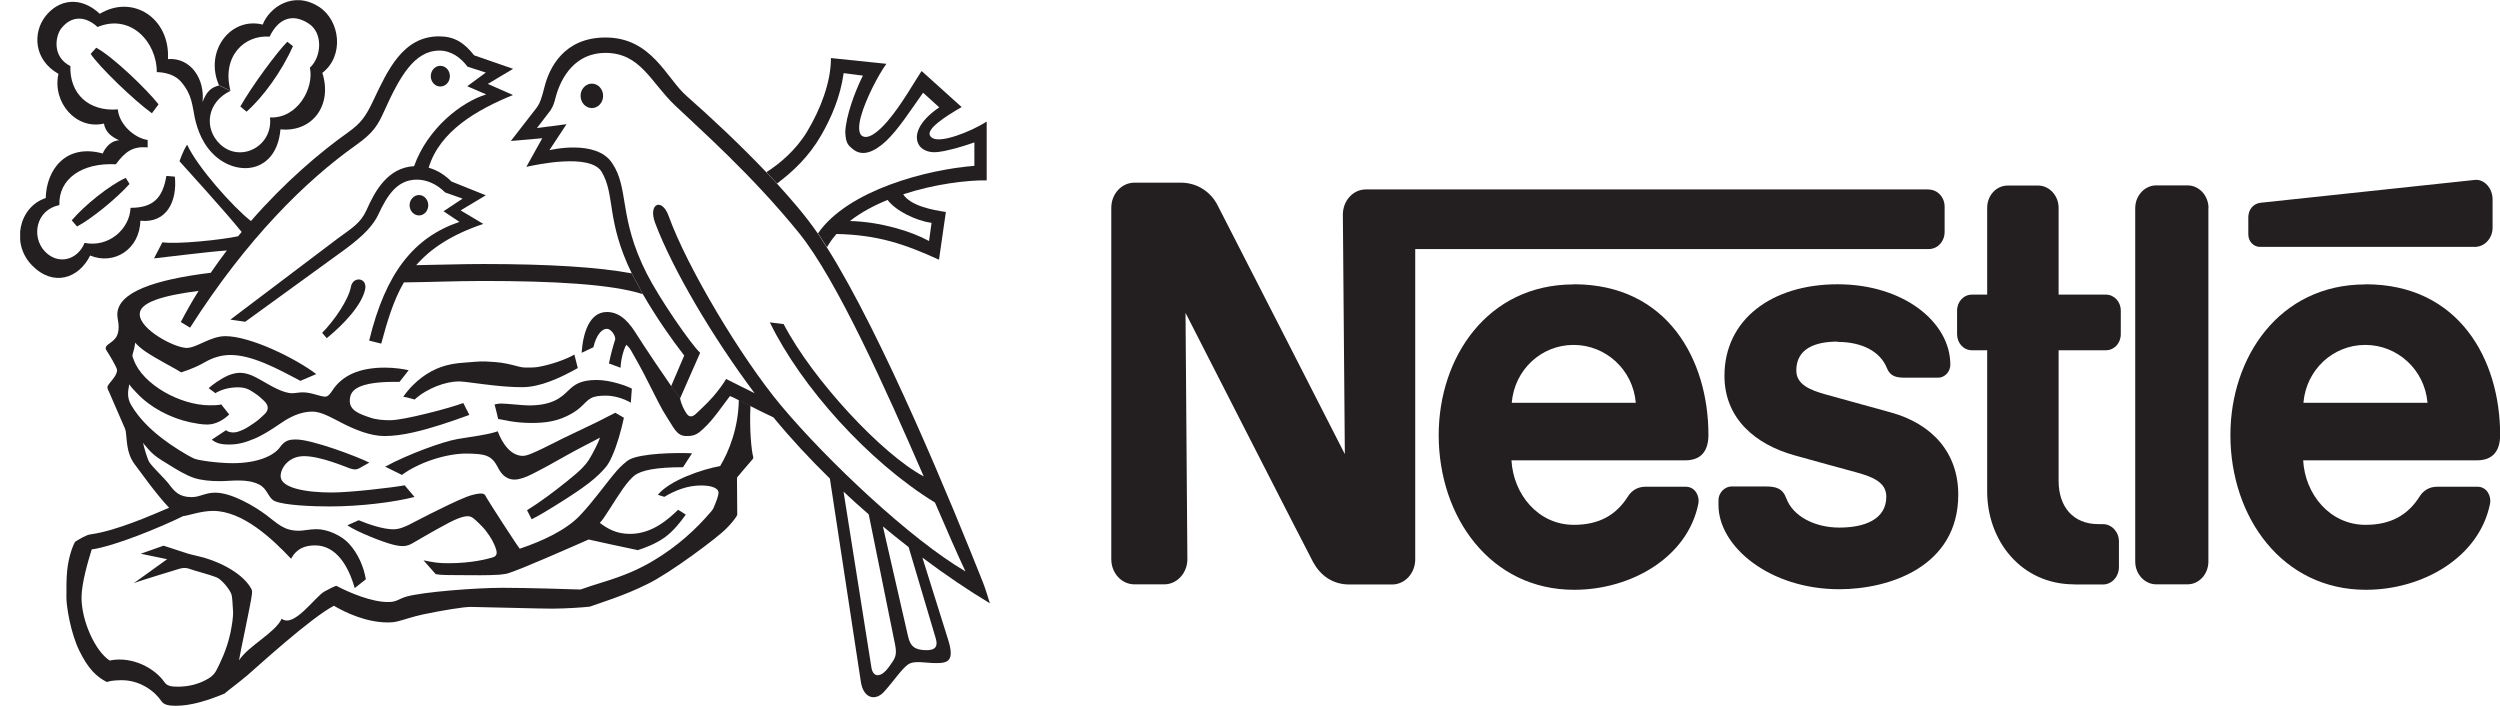
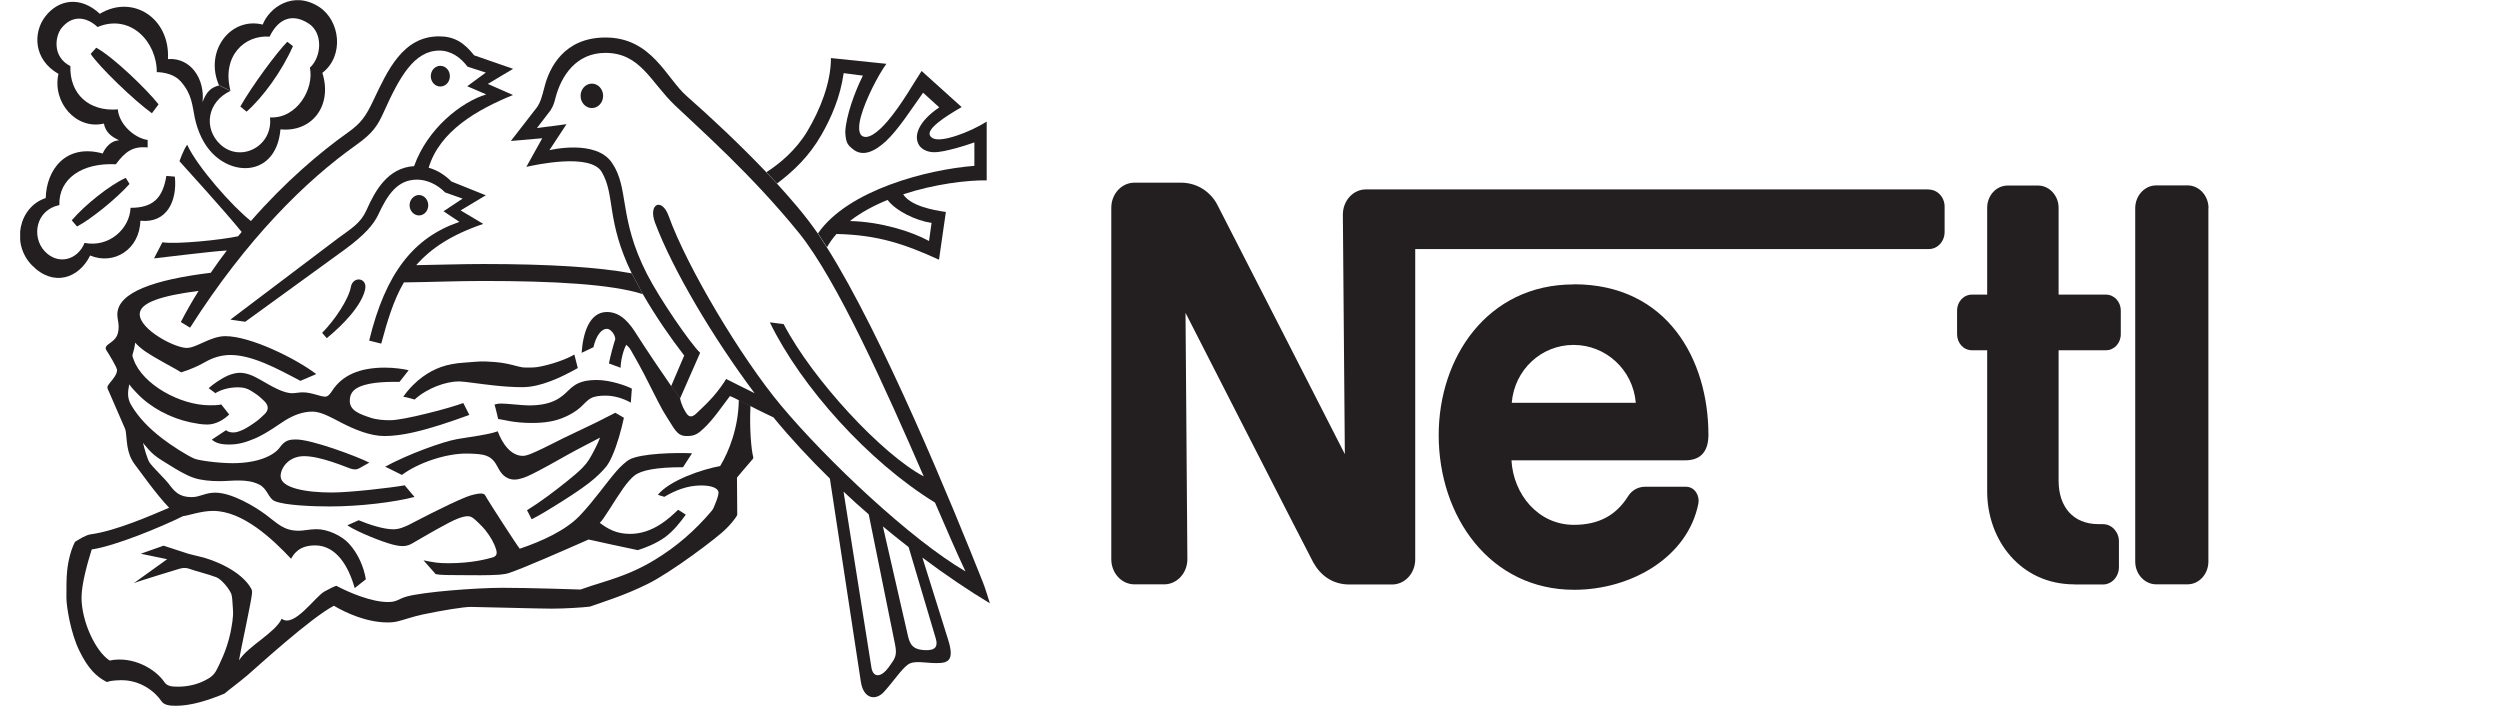
<svg xmlns="http://www.w3.org/2000/svg" width="124" height="35" viewBox="0 0 124 35" fill="none">
  <g clip-path="url(#clip0_1969_97)">
    <path fill-rule="evenodd" clip-rule="evenodd" d="M109.543 10.329C109.543 9.701 109.076 9.195 108.498 9.195H106.953C106.374 9.195 105.907 9.701 105.907 10.329V27.85C105.907 28.477 106.374 28.983 106.953 28.983H108.498C109.076 28.983 109.536 28.477 109.536 27.85V10.329H109.543Z" fill="#231F20" />
-     <path fill-rule="evenodd" clip-rule="evenodd" d="M111.516 10.792V11.626C111.516 11.968 111.772 12.246 112.094 12.246H122.751C123.238 12.246 123.632 11.819 123.632 11.291V9.88C123.632 9.352 123.231 8.875 122.751 8.924C122.751 8.924 112.449 10.022 112.114 10.058C111.726 10.108 111.516 10.436 111.516 10.778V10.792Z" fill="#231F20" />
    <path fill-rule="evenodd" clip-rule="evenodd" d="M102.883 28.984C100.234 28.984 98.564 26.802 98.564 24.379V17.372H97.801C97.393 17.372 97.071 17.015 97.071 16.58V15.404C97.071 14.962 97.4 14.613 97.808 14.613H98.564V10.307C98.564 9.694 99.017 9.203 99.583 9.203H101.088C101.647 9.203 102.107 9.702 102.107 10.307V14.613H104.454C104.862 14.613 105.191 14.962 105.191 15.404V16.58C105.191 17.022 104.862 17.372 104.461 17.372H102.107V23.851C102.107 25.127 102.817 25.997 104.086 25.997H104.303C104.744 25.997 105.099 26.382 105.099 26.852V28.128C105.099 28.606 104.744 28.991 104.303 28.991H102.883V28.984Z" fill="#231F20" />
    <path fill-rule="evenodd" clip-rule="evenodd" d="M78.052 14.107C73.766 14.107 71.359 17.742 71.359 21.577C71.359 25.662 73.936 29.254 78.078 29.254C80.912 29.254 83.713 27.636 84.239 24.977C84.311 24.621 84.087 24.143 83.621 24.143H81.596C81.228 24.143 80.925 24.336 80.748 24.621C80.169 25.541 79.321 26.032 78.065 26.032C76.29 26.032 75.061 24.514 74.969 22.832H83.588C84.383 22.832 84.738 22.361 84.738 21.57C84.738 17.835 82.7 14.1 78.065 14.1L78.052 14.107ZM78.052 17.108C79.636 17.108 80.997 18.327 81.135 19.98H74.982C75.12 18.327 76.461 17.108 78.046 17.108H78.052Z" fill="#231F20" />
-     <path fill-rule="evenodd" clip-rule="evenodd" d="M117.321 14.107C113.034 14.107 110.628 17.742 110.628 21.577C110.628 25.662 113.205 29.254 117.347 29.254C120.18 29.254 122.981 27.636 123.507 24.977C123.579 24.621 123.356 24.143 122.889 24.143H120.864C120.496 24.143 120.194 24.336 120.016 24.621C119.438 25.541 118.589 26.032 117.334 26.032C115.559 26.032 114.329 24.514 114.237 22.832H122.856C123.652 22.832 124.007 22.361 124.007 21.57C124.007 17.835 121.969 14.1 117.334 14.1L117.321 14.107ZM117.321 17.108C118.905 17.108 120.266 18.327 120.404 19.98H114.25C114.388 18.327 115.73 17.108 117.314 17.108H117.321Z" fill="#231F20" />
    <path fill-rule="evenodd" clip-rule="evenodd" d="M95.664 9.395H67.749C67.118 9.395 66.606 9.951 66.606 10.643L66.704 22.525C66.704 22.525 60.689 10.742 60.373 10.144C60.077 9.58 59.446 9.06 58.565 9.06H56.271C55.633 9.06 55.12 9.616 55.12 10.307V27.736C55.12 28.428 55.633 28.984 56.271 28.984H57.743C58.381 28.984 58.894 28.421 58.894 27.736L58.802 15.518C58.802 15.518 64.876 27.416 65.133 27.886C65.481 28.52 66.073 28.991 66.934 28.991H69.045C69.682 28.991 70.195 28.435 70.195 27.743V12.353H95.671C96.105 12.353 96.453 11.976 96.453 11.505V10.251C96.453 9.78 96.098 9.402 95.664 9.402V9.395Z" fill="#231F20" />
-     <path fill-rule="evenodd" clip-rule="evenodd" d="M91.141 16.958C92.357 16.958 93.265 17.436 93.593 18.262C93.751 18.662 94.053 18.733 94.474 18.733H96.144C96.42 18.733 96.736 18.476 96.736 18.084C96.736 15.982 94.422 14.1 91.148 14.1C87.874 14.1 85.533 15.853 85.533 18.64C85.533 20.772 87.085 22.048 88.998 22.582C89.872 22.832 91.358 23.231 92.081 23.431C92.864 23.651 93.561 23.908 93.561 24.635C93.561 25.783 92.449 26.168 91.233 26.168C90.017 26.168 88.932 25.612 88.603 24.721C88.413 24.208 88.077 24.129 87.571 24.129H85.875C85.579 24.129 85.237 24.407 85.237 24.821V25.056C85.237 27.095 87.755 29.226 91.233 29.226C93.698 29.226 97.13 28.114 97.13 24.535C97.13 22.461 95.848 21.021 93.764 20.451C92.949 20.223 90.99 19.688 90.562 19.567C89.8 19.353 89.097 19.082 89.097 18.377C89.097 17.307 90.004 16.944 91.141 16.944V16.958Z" fill="#231F20" />
    <path fill-rule="evenodd" clip-rule="evenodd" d="M29.356 5.36C29.665 5.36 29.915 5.089 29.915 4.754C29.915 4.419 29.665 4.148 29.356 4.148C29.047 4.148 28.797 4.419 28.797 4.754C28.797 5.089 29.047 5.36 29.356 5.36Z" fill="#231F20" />
    <path fill-rule="evenodd" clip-rule="evenodd" d="M21.84 4.291C22.104 4.291 22.314 4.063 22.314 3.778C22.314 3.493 22.104 3.265 21.84 3.265C21.578 3.265 21.367 3.493 21.367 3.778C21.367 4.063 21.578 4.291 21.84 4.291Z" fill="#231F20" />
    <path fill-rule="evenodd" clip-rule="evenodd" d="M16.207 16.773L15.977 16.509C16.614 15.868 17.291 14.841 17.403 14.235C17.502 13.672 18.251 13.765 18.107 14.371C17.929 15.148 17.048 16.088 16.207 16.773Z" fill="#231F20" />
    <path fill-rule="evenodd" clip-rule="evenodd" d="M11.439 4.505C10.263 5.054 10.092 6.366 10.914 7.15C11.906 8.098 13.55 7.271 13.392 5.824C14.727 5.895 15.588 4.405 15.371 3.358C15.963 2.809 16.022 1.625 15.312 1.169C14.549 0.67 13.832 0.863 13.372 1.818C12.149 1.718 10.979 2.766 11.433 4.512L10.867 4.241C10.118 2.552 11.426 0.82 13.03 1.219C13.353 0.378 14.549 -0.492 15.838 0.349C16.87 1.027 17.087 2.766 15.989 3.614C16.502 5.239 15.476 6.572 13.911 6.416C13.727 8.511 11.906 8.775 10.729 7.784C10.065 7.221 9.796 6.444 9.664 5.86C9.533 5.239 9.533 4.683 8.967 4.042C8.54 3.557 7.777 3.579 7.777 3.579C7.777 2.06 6.463 0.663 4.839 1.34C4.26 0.799 3.55 0.749 3.037 1.412C2.742 1.796 2.577 2.816 3.491 3.279C3.445 4.662 4.418 5.546 5.845 5.425C5.904 6.159 6.653 6.843 7.324 6.943V7.314C6.607 7.242 6.219 7.506 5.746 8.148C4.07 8.062 2.899 8.868 2.945 10.172C1.769 10.415 1.552 11.748 2.216 12.46C2.88 13.173 3.859 12.895 4.194 12.047C5.384 12.289 6.43 11.37 6.476 10.308C7.587 10.308 8.073 9.83 8.251 8.725L8.672 8.761C8.797 9.951 8.29 11.085 6.962 10.949C6.929 12.368 5.654 13.166 4.471 12.674C3.918 13.801 2.649 14.257 1.578 13.152C0.546 12.09 0.927 10.265 2.268 9.823C2.301 8.433 3.248 7.107 5.095 7.613C5.095 7.613 5.332 6.993 5.91 6.957C5.529 6.786 5.233 6.558 5.154 6.13C3.761 6.451 2.584 5.061 2.899 3.664C1.65 2.951 1.63 1.604 2.255 0.806C2.906 -0.028 3.984 -0.214 4.951 0.684C6.588 -0.299 8.442 0.905 8.33 2.93C9.474 2.844 10.171 3.935 10.046 5.061C10.236 4.562 10.453 4.334 10.881 4.234L11.446 4.505H11.439Z" fill="#231F20" />
    <path fill-rule="evenodd" clip-rule="evenodd" d="M14.254 2.075L14.53 2.288C13.991 3.514 13.044 4.826 12.229 5.539L11.92 5.282C12.498 4.263 13.734 2.588 14.254 2.067V2.075Z" fill="#231F20" />
    <path fill-rule="evenodd" clip-rule="evenodd" d="M6.24 8.825L6.424 9.124C5.747 9.88 4.491 10.885 3.821 11.234L3.558 10.928C4.202 10.172 5.431 9.188 6.233 8.825H6.24Z" fill="#231F20" />
    <path fill-rule="evenodd" clip-rule="evenodd" d="M7.864 5.175L7.535 5.617C6.648 4.983 4.893 3.286 4.498 2.673L4.774 2.367C5.622 2.83 7.279 4.434 7.864 5.175Z" fill="#231F20" />
    <path fill-rule="evenodd" clip-rule="evenodd" d="M6.22 21.285C6.318 21.834 6.24 22.447 6.693 23.046C6.858 23.253 7.745 24.521 8.389 25.184C7.515 25.555 5.76 26.332 4.497 26.503C4.248 26.539 3.958 26.731 3.722 26.874C3.564 27.166 3.399 27.686 3.334 28.278C3.288 28.699 3.294 29.169 3.294 29.647C3.294 30.067 3.498 31.393 3.939 32.284C4.372 33.175 4.793 33.574 5.306 33.831C5.405 33.781 5.635 33.745 5.983 33.738C6.936 33.717 7.679 34.287 8.008 34.779C8.133 34.965 8.389 35.007 8.718 35.007C9.487 35.007 10.329 34.736 11.137 34.401C11.308 34.245 11.795 33.895 12.268 33.496C12.742 33.09 15.391 30.659 16.561 30.046C17.179 30.41 18.192 30.873 19.237 30.873C19.296 30.873 19.5 30.873 19.71 30.823C20.039 30.744 20.453 30.588 20.986 30.474C21.933 30.274 23.037 30.096 23.359 30.103C24.227 30.117 26.771 30.189 27.376 30.189C28.007 30.189 28.908 30.131 29.256 30.089C29.789 29.896 30.972 29.54 32.11 28.97C33.241 28.428 35.634 26.631 36.022 26.218C36.212 26.033 36.377 25.833 36.501 25.655C36.547 25.584 36.567 25.555 36.567 25.505C36.567 25.455 36.554 23.688 36.554 23.688C36.554 23.688 37.126 23.003 37.343 22.761C37.363 22.739 37.363 22.704 37.363 22.682C37.264 22.326 37.166 21.235 37.225 20.123L36.646 19.831C36.626 21.214 36.16 22.39 35.719 23.117C34.858 23.267 33.221 23.816 32.629 24.543L32.951 24.643C33.504 24.315 34.102 24.079 34.779 24.079C35.377 24.079 35.64 24.251 35.64 24.436C35.64 24.564 35.528 24.871 35.482 24.971C35.43 25.085 35.397 25.227 35.298 25.341C34.49 26.296 33.569 27.109 32.458 27.779C31.702 28.235 30.992 28.542 29.881 28.884C29.546 28.984 29.092 29.134 28.796 29.24C28.375 29.226 26.186 29.155 24.911 29.155C23.635 29.155 20.999 29.355 20.164 29.59C19.783 29.697 19.691 29.861 19.25 29.861C18.428 29.861 17.344 29.404 16.68 29.055C16.581 29.084 16.344 29.198 16.101 29.333C15.628 29.59 14.582 31.165 13.971 30.688C13.662 31.379 12.314 32.035 11.854 32.755C11.907 32.377 12.446 29.939 12.498 29.454C12.505 29.369 12.511 29.297 12.466 29.205C11.972 28.314 10.598 27.751 9.829 27.587C9.599 27.537 9.487 27.501 9.336 27.465L8.113 27.066L6.982 27.465L8.291 27.736L6.634 28.927C6.923 28.806 8.712 28.271 8.843 28.228C8.988 28.178 9.185 28.136 9.395 28.214C9.639 28.307 10.329 28.478 10.736 28.634C10.98 28.727 11.374 29.205 11.473 29.461C11.512 29.568 11.532 29.789 11.558 30.288C11.578 30.602 11.499 31.037 11.433 31.372C11.249 32.256 10.881 32.947 10.763 33.19C10.598 33.532 10.375 33.639 10.158 33.753C9.796 33.938 9.356 34.052 8.863 34.059C8.527 34.059 8.297 34.045 8.153 33.831C7.699 33.168 6.581 32.527 5.438 32.762C4.734 32.306 4.044 30.816 4.044 29.64C4.044 28.934 4.372 27.815 4.55 27.252C5.694 27.088 7.975 26.147 9.086 25.598C9.316 25.584 9.961 25.341 10.566 25.341C12.058 25.341 13.537 26.76 14.438 27.715C14.582 27.451 14.859 27.052 15.628 27.052C16.686 27.052 17.291 28.093 17.593 29.169L18.146 28.734C18.047 28.121 17.758 27.451 17.311 26.966C16.949 26.567 16.252 26.247 15.707 26.247C15.378 26.247 15.043 26.325 14.826 26.325C14.07 26.325 13.761 25.961 13.202 25.541C12.597 25.092 11.479 24.436 10.677 24.436C10.165 24.436 9.928 24.657 9.507 24.657C8.882 24.657 8.652 24.379 8.35 23.973C8.218 23.794 7.587 23.189 7.416 22.939C7.318 22.796 7.147 22.226 7.088 21.934L6.226 21.264L6.22 21.285Z" fill="#231F20" />
    <path fill-rule="evenodd" clip-rule="evenodd" d="M7.075 21.948C7.259 22.162 7.43 22.39 7.66 22.575C7.877 22.753 8.153 22.91 8.416 23.074C8.784 23.302 9.198 23.559 9.613 23.701C9.974 23.823 10.441 23.865 10.881 23.865C11.506 23.865 12.249 23.723 12.86 24.036C13.274 24.243 13.301 24.714 13.63 24.856C14.136 25.07 15.556 25.12 16.338 25.12C17.89 25.12 19.566 24.906 20.559 24.649L20.072 24.072C19.389 24.193 17.37 24.428 16.45 24.428C15.148 24.428 13.919 24.2 13.919 23.616C13.919 23.209 14.32 22.625 15.082 22.625C15.904 22.625 17.14 23.16 17.37 23.238C17.6 23.309 17.692 23.295 17.837 23.217L18.317 22.946C17.679 22.625 15.464 21.798 14.688 21.798C14.32 21.798 14.123 21.855 13.886 22.183C13.59 22.596 12.795 22.974 11.532 22.974C10.842 22.974 9.849 22.839 9.632 22.746C9.251 22.575 8.508 22.105 8.028 21.734C7.41 21.256 6.878 20.722 6.509 20.095C6.391 19.902 6.345 19.688 6.352 19.496C6.352 19.332 6.398 19.182 6.411 19.061C6.523 19.225 6.641 19.346 6.792 19.503C7.456 20.209 8.442 20.736 9.455 20.95C9.744 21.007 10.001 21.057 10.283 21.057C10.717 21.057 11.111 20.807 11.368 20.558L10.973 20.059C10.842 20.102 10.579 20.102 10.402 20.102C8.929 20.102 7.068 19.061 6.634 17.849C6.595 17.728 6.542 17.664 6.582 17.557C6.621 17.443 6.68 17.215 6.707 16.994C6.792 17.101 6.97 17.265 7.193 17.421C7.739 17.799 8.784 18.327 8.988 18.469C9.514 18.305 9.908 18.113 10.217 17.935C10.52 17.764 10.941 17.607 11.427 17.607C12.499 17.607 13.735 18.27 14.898 18.89L15.687 18.555C14.655 17.771 12.42 16.673 11.177 16.673C10.441 16.673 9.751 17.257 9.264 17.257C8.659 17.257 6.93 16.345 6.93 15.582C6.93 14.998 8.048 14.663 9.849 14.428C9.54 14.926 9.244 15.44 8.968 15.974L9.428 16.252C12.249 11.826 15.181 8.953 17.646 7.206C18.541 6.572 18.744 6.201 19.06 5.503C19.823 3.813 20.546 2.509 21.795 2.509C22.38 2.509 22.86 2.865 23.189 3.307L24.096 3.6L23.175 4.277L24.116 4.683C22.893 5.054 21.216 6.351 20.539 8.24C19.231 8.319 18.606 9.459 18.179 10.421C17.89 11.07 17.436 11.327 16.765 11.819L11.427 15.853L12.163 15.96L17.094 12.382C18.067 11.669 18.527 11.148 18.764 10.642C19.224 9.651 19.717 8.91 20.684 8.91C21.157 8.91 21.67 9.131 22.078 9.545L22.945 9.851L21.999 10.478L22.788 11.006C20.526 11.776 19.126 13.529 18.311 16.894L18.909 17.044C19.211 15.931 19.507 14.912 20.033 14.007C21.341 13.993 22.669 13.936 23.971 13.936C27.449 13.936 30.328 14.092 31.887 14.591L31.334 13.558C29.671 13.251 27.252 13.095 23.971 13.095C22.873 13.095 21.755 13.137 20.644 13.152C21.361 12.332 22.387 11.64 23.971 11.106L22.847 10.436L24.096 9.687L22.393 9.003C22.097 8.711 21.723 8.447 21.262 8.319C21.808 6.501 23.662 5.439 25.444 4.712L24.195 4.163L25.45 3.414L23.517 2.744C23.011 2.103 22.525 1.803 21.775 1.803C19.98 1.803 19.224 3.493 18.514 4.99C18.14 5.781 17.903 6.109 17.265 6.565C15.884 7.542 14.123 9.038 12.446 10.963C11.565 10.279 9.777 8.269 9.284 7.178C9.093 7.435 8.903 7.998 8.903 7.998C9.087 8.204 11.197 10.521 11.986 11.505C11.927 11.576 11.868 11.647 11.808 11.719C10.973 11.897 8.797 12.125 8.054 12.018L7.64 12.816C8.193 12.759 10.355 12.481 11.25 12.424C10.98 12.781 10.71 13.152 10.454 13.529C7.673 13.871 5.819 14.492 5.819 15.604C5.819 15.789 5.885 15.996 5.885 16.195C5.885 16.659 5.727 16.83 5.418 17.044C5.221 17.179 5.208 17.272 5.293 17.4C5.379 17.528 5.806 18.22 5.806 18.355C5.806 18.576 5.602 18.804 5.438 19.004C5.293 19.182 5.3 19.225 5.412 19.446L6.22 21.306L7.081 21.976L7.075 21.948Z" fill="#231F20" />
    <path fill-rule="evenodd" clip-rule="evenodd" d="M41.485 11.612C41.307 11.812 41.15 12.033 41.018 12.261L40.571 11.576C42.063 9.417 46.015 8.404 48.329 8.226V7.064C48.033 7.164 47.718 7.271 47.422 7.349C47.007 7.456 46.626 7.556 46.304 7.549C45.982 7.542 45.719 7.399 45.594 7.214C45.285 6.736 45.574 6.009 46.587 5.325L45.785 4.598C45.167 5.467 44.555 6.43 43.937 7.007C43.372 7.528 42.78 7.791 42.307 7.399C42.05 7.193 41.952 7.093 41.925 6.551C41.958 5.753 42.405 4.534 42.8 3.75L41.846 3.628C41.676 4.833 41.222 5.852 40.736 6.701C40.131 7.756 39.348 8.497 38.54 9.103L38.014 8.54C38.664 8.126 39.48 7.449 40.039 6.515C40.689 5.432 41.215 4.092 41.215 2.88L43.964 3.165C43.576 3.7 42.938 4.911 42.701 5.781C42.576 6.237 42.583 6.594 42.734 6.722C43.023 6.957 43.536 6.579 44.029 6.002C44.726 5.189 45.41 3.963 45.712 3.521L47.698 5.311C46.817 5.817 45.956 6.401 46.127 6.722C46.284 7.021 46.85 6.929 47.468 6.722C47.974 6.551 48.513 6.301 48.94 6.031V8.946C47.98 8.932 46.357 9.124 44.798 9.638C45.167 10.208 46.238 10.415 46.915 10.514L46.574 12.881C44.864 12.104 43.543 11.648 41.472 11.605L42.156 10.963C43.681 10.999 45.213 11.477 46.08 11.954L46.205 11.056C45.423 10.942 44.437 10.464 44.023 9.916C43.346 10.194 42.701 10.536 42.156 10.963L41.472 11.605L41.485 11.612Z" fill="#231F20" />
    <path fill-rule="evenodd" clip-rule="evenodd" d="M33.3 19.125L33.937 17.635C33.273 16.78 32.524 15.696 31.886 14.591L31.334 13.558C30.058 10.935 30.525 9.687 29.848 8.532C29.289 7.577 26.561 8.176 26.107 8.276L26.896 6.857L25.338 6.993L26.653 5.296C26.797 5.075 26.863 4.876 27.014 4.284C27.244 3.393 27.954 1.86 30.032 1.86C32.333 1.86 33.05 3.885 34.056 4.762C35.193 5.76 36.692 7.157 38.02 8.554L38.546 9.117C39.23 9.873 39.92 10.65 40.564 11.583L41.011 12.268C43.786 16.659 47.231 25.049 48.756 28.891C48.901 29.262 49.006 29.639 49.098 29.924C48.066 29.304 46.922 28.535 45.751 27.658L45.068 27.137C44.647 26.809 44.219 26.467 43.792 26.111L43.089 25.512C42.668 25.148 42.247 24.771 41.84 24.386L43.227 33.139C43.332 33.653 43.733 33.567 44.062 33.118C44.39 32.662 44.515 32.541 44.39 31.942L43.089 25.512L43.792 26.111L45.041 31.571C45.16 32.063 45.357 32.22 45.883 32.248C46.415 32.27 46.527 32.049 46.415 31.671L45.068 27.137L45.751 27.658L47.027 31.728C47.355 32.769 47.027 32.89 46.448 32.89C45.87 32.89 45.35 32.74 45.035 32.961C44.719 33.182 44.325 33.788 43.845 34.316C43.424 34.779 42.813 34.658 42.694 33.788L41.162 23.737C40.163 22.761 39.216 21.741 38.362 20.701C37.987 20.529 37.566 20.316 37.198 20.13L36.62 19.838C36.416 19.738 36.264 19.66 36.205 19.645C35.785 20.194 35.377 20.814 34.897 21.256C34.647 21.492 34.47 21.627 34.102 21.627C33.983 21.627 33.845 21.627 33.714 21.542C33.569 21.456 33.438 21.278 33.293 21.035C33.181 20.85 33.017 20.608 32.866 20.344C32.563 19.795 32.234 19.104 31.939 18.541C31.61 17.913 31.327 17.443 31.288 17.364C31.229 17.243 31.064 17.101 31.064 17.101C30.9 17.386 30.782 17.935 30.782 18.241L30.203 18.027C30.282 17.614 30.433 17.079 30.518 16.823C30.518 16.602 30.288 16.309 30.104 16.309C29.841 16.309 29.572 16.623 29.434 17.222L28.849 17.5C28.914 16.538 29.223 15.475 30.104 15.475C30.814 15.475 31.255 16.067 31.597 16.616C31.939 17.165 33.05 18.811 33.286 19.139L33.727 19.745C33.806 20.123 33.95 20.344 34.023 20.465C34.174 20.722 34.345 20.708 34.575 20.472C34.68 20.365 35.015 20.073 35.344 19.703C35.627 19.382 35.903 18.997 36.015 18.797C36.337 18.954 36.942 19.268 37.428 19.503C35.344 16.723 33.352 13.344 32.491 11.049C32.136 10.101 32.833 9.78 33.168 10.721C34.082 13.258 36.764 17.749 38.73 20.102C41.005 22.825 45.173 26.759 47.888 28.342C47.493 27.508 46.974 26.318 46.376 24.928C43.076 22.903 39.736 19.182 38.184 15.989L38.868 16.074C40.314 18.847 43.772 22.554 45.817 23.63C43.95 19.332 41.517 13.886 39.624 11.548C37.27 8.646 34.7 6.394 33.477 5.225C32.267 4.07 31.768 2.623 30.025 2.623C28.592 2.623 27.836 3.742 27.547 4.876C27.488 5.097 27.455 5.232 27.31 5.467L26.633 6.351L28.099 6.159L27.251 7.449C27.251 7.449 29.552 6.886 30.354 8.076C31.222 9.352 30.663 10.785 32.083 13.579C32.708 14.805 34.22 17.008 34.726 17.5L33.733 19.759L33.293 19.154L33.3 19.125Z" fill="#231F20" />
    <path fill-rule="evenodd" clip-rule="evenodd" d="M10.697 19.51L10.349 19.254C10.546 19.076 10.927 18.797 11.309 18.626C11.506 18.541 11.729 18.491 11.894 18.491C12.281 18.491 12.617 18.669 12.945 18.855C13.465 19.154 14.043 19.503 14.491 19.503C14.661 19.503 14.826 19.46 15.016 19.46C15.457 19.46 15.884 19.674 16.128 19.674C16.272 19.674 16.377 19.532 16.476 19.382C16.719 19.004 17.055 18.719 17.482 18.527C17.942 18.32 18.494 18.234 19.099 18.234C19.573 18.234 20.026 18.306 20.269 18.363C20.269 18.363 19.908 18.833 19.816 18.94C19.336 18.94 18.422 18.926 17.837 19.182C17.475 19.339 17.35 19.567 17.35 19.888C17.35 20.359 17.83 20.537 18.369 20.715C18.685 20.822 19.04 20.843 19.342 20.843C19.71 20.843 20.421 20.694 21.117 20.523C21.959 20.323 22.748 20.081 22.978 19.988L23.28 20.58C22.34 20.922 21.38 21.25 20.486 21.449C19.98 21.563 19.5 21.628 19.073 21.628C18.356 21.628 17.58 21.299 16.943 20.972C16.404 20.694 15.924 20.416 15.496 20.416C15.01 20.416 14.556 20.594 14.109 20.872C13.892 21.007 13.228 21.499 12.643 21.749C12.19 21.941 11.821 22.048 11.368 22.048C10.96 22.048 10.717 21.984 10.506 21.806L11.216 21.335C11.309 21.435 11.473 21.449 11.572 21.449C11.67 21.449 11.795 21.435 12.071 21.307C12.229 21.235 12.459 21.079 12.597 20.986C12.88 20.793 12.972 20.672 13.084 20.58C13.3 20.394 13.379 20.152 13.103 19.888C12.972 19.76 12.84 19.639 12.669 19.525C12.426 19.368 12.249 19.211 11.802 19.211C11.282 19.211 10.908 19.368 10.71 19.482L10.697 19.51Z" fill="#231F20" />
    <path fill-rule="evenodd" clip-rule="evenodd" d="M20.565 19.817C20.565 19.817 20.145 19.688 20 19.681C20.289 19.261 20.657 18.911 20.953 18.698C21.532 18.277 22.13 18.042 23.044 17.985C23.294 17.97 23.8 17.913 24.076 17.928C24.332 17.942 24.76 17.956 25.154 18.042C25.437 18.099 25.693 18.184 25.91 18.22C26.042 18.241 26.502 18.234 26.66 18.206C27.304 18.099 28.08 17.828 28.488 17.585L28.659 18.256C27.791 18.74 26.805 19.204 25.904 19.204C25.444 19.204 24.957 19.168 24.503 19.118C23.701 19.032 23.011 18.918 22.768 18.918C22.117 18.918 21.19 19.246 20.565 19.817Z" fill="#231F20" />
    <path fill-rule="evenodd" clip-rule="evenodd" d="M19.927 23.552L19.105 23.146C20.243 22.526 21.979 21.898 22.689 21.777C23.398 21.656 24.214 21.563 24.687 21.392C24.904 21.977 25.325 22.611 25.936 22.611C26.16 22.611 26.528 22.426 26.896 22.255C27.31 22.055 27.724 21.841 27.941 21.734C28.172 21.62 28.928 21.264 29.565 20.957C29.809 20.836 30.479 20.494 30.519 20.473L30.946 20.722C30.814 21.335 30.604 22.091 30.361 22.625C30.269 22.839 30.17 23.01 30.072 23.139C29.887 23.367 29.585 23.673 29.191 23.973C28.763 24.301 28.237 24.643 27.678 24.992C27.244 25.263 26.811 25.534 26.37 25.755L26.14 25.306C26.824 24.885 27.514 24.358 28.119 23.873C28.408 23.645 28.684 23.41 28.882 23.21C29.026 23.06 29.125 22.939 29.197 22.825C29.381 22.54 29.671 21.97 29.762 21.706C29.506 21.841 28.546 22.333 28.119 22.576C27.632 22.854 26.85 23.288 26.403 23.509C26.055 23.688 25.746 23.787 25.522 23.787C25.029 23.787 24.805 23.402 24.687 23.167C24.378 22.568 24.043 22.511 23.168 22.497C22.149 22.483 20.756 22.939 19.921 23.566L19.927 23.552Z" fill="#231F20" />
    <path fill-rule="evenodd" clip-rule="evenodd" d="M24.707 20.779C24.707 20.779 24.588 20.251 24.529 20.066C24.529 20.066 24.674 20.016 24.858 20.016C25.16 20.016 25.916 20.109 26.232 20.109C27.409 20.109 27.843 19.71 28.191 19.367C28.487 19.082 28.79 18.847 29.592 18.847C30.302 18.847 31.11 19.154 31.34 19.275L31.288 19.973C30.939 19.767 30.466 19.624 30.052 19.624C29.762 19.624 29.5 19.645 29.309 19.753C29.099 19.866 28.974 20.045 28.776 20.216C28.566 20.401 28.283 20.579 27.909 20.729C27.534 20.879 27.074 20.979 26.383 20.979C25.476 20.979 24.983 20.815 24.7 20.779H24.707Z" fill="#231F20" />
    <path fill-rule="evenodd" clip-rule="evenodd" d="M17.245 26.047L17.791 25.804C18.29 26.011 19.007 26.253 19.507 26.253C19.809 26.253 20.059 26.132 20.263 26.04C20.421 25.961 22.235 24.999 23.129 24.649C23.412 24.535 23.708 24.478 23.846 24.478C24.063 24.478 24.076 24.585 24.135 24.692C24.306 24.985 25.641 27.052 25.779 27.216C26.909 26.838 28.073 26.289 28.744 25.59C29.441 24.863 30.019 24.015 30.578 23.366C30.795 23.117 31.058 22.889 31.189 22.81C31.768 22.475 33.569 22.447 34.325 22.483L33.878 23.174C32.544 23.174 31.794 23.324 31.459 23.595C31.314 23.709 31.104 23.944 30.9 24.236C30.447 24.878 29.947 25.762 29.75 25.933C30.137 26.225 30.565 26.481 31.248 26.481C32.379 26.481 33.188 25.712 33.635 25.284L34.016 25.526C33.734 25.918 33.411 26.325 33.004 26.631C32.55 26.966 31.978 27.18 31.636 27.287C30.979 27.151 29.533 26.838 29.197 26.759C27.948 27.308 25.91 28.206 25.226 28.427C25.128 28.463 24.97 28.485 24.766 28.506C24.227 28.541 23.478 28.534 22.787 28.527C22.301 28.527 21.841 28.527 21.61 28.477L21.006 27.793C21.538 27.9 21.742 27.936 22.242 27.936C23.419 27.936 24.174 27.722 24.424 27.651C24.635 27.593 24.668 27.458 24.608 27.258C24.51 26.93 24.332 26.624 24.069 26.289C23.925 26.111 23.609 25.804 23.478 25.704C23.313 25.583 23.155 25.555 22.715 25.719C22.301 25.868 21.025 26.617 20.473 26.938C20.204 27.095 19.987 27.137 19.5 27.016C18.981 26.888 17.745 26.396 17.245 26.068V26.047Z" fill="#231F20" />
    <path fill-rule="evenodd" clip-rule="evenodd" d="M20.782 10.686C21.039 10.686 21.242 10.457 21.242 10.179C21.242 9.901 21.032 9.673 20.782 9.673C20.532 9.673 20.315 9.901 20.315 10.179C20.315 10.457 20.526 10.686 20.782 10.686Z" fill="#231F20" />
  </g>
  <defs>
    <clipPath id="clip0_1969_97">
      <rect width="123" height="35" fill="white" transform="translate(1)" />
    </clipPath>
  </defs>
</svg>